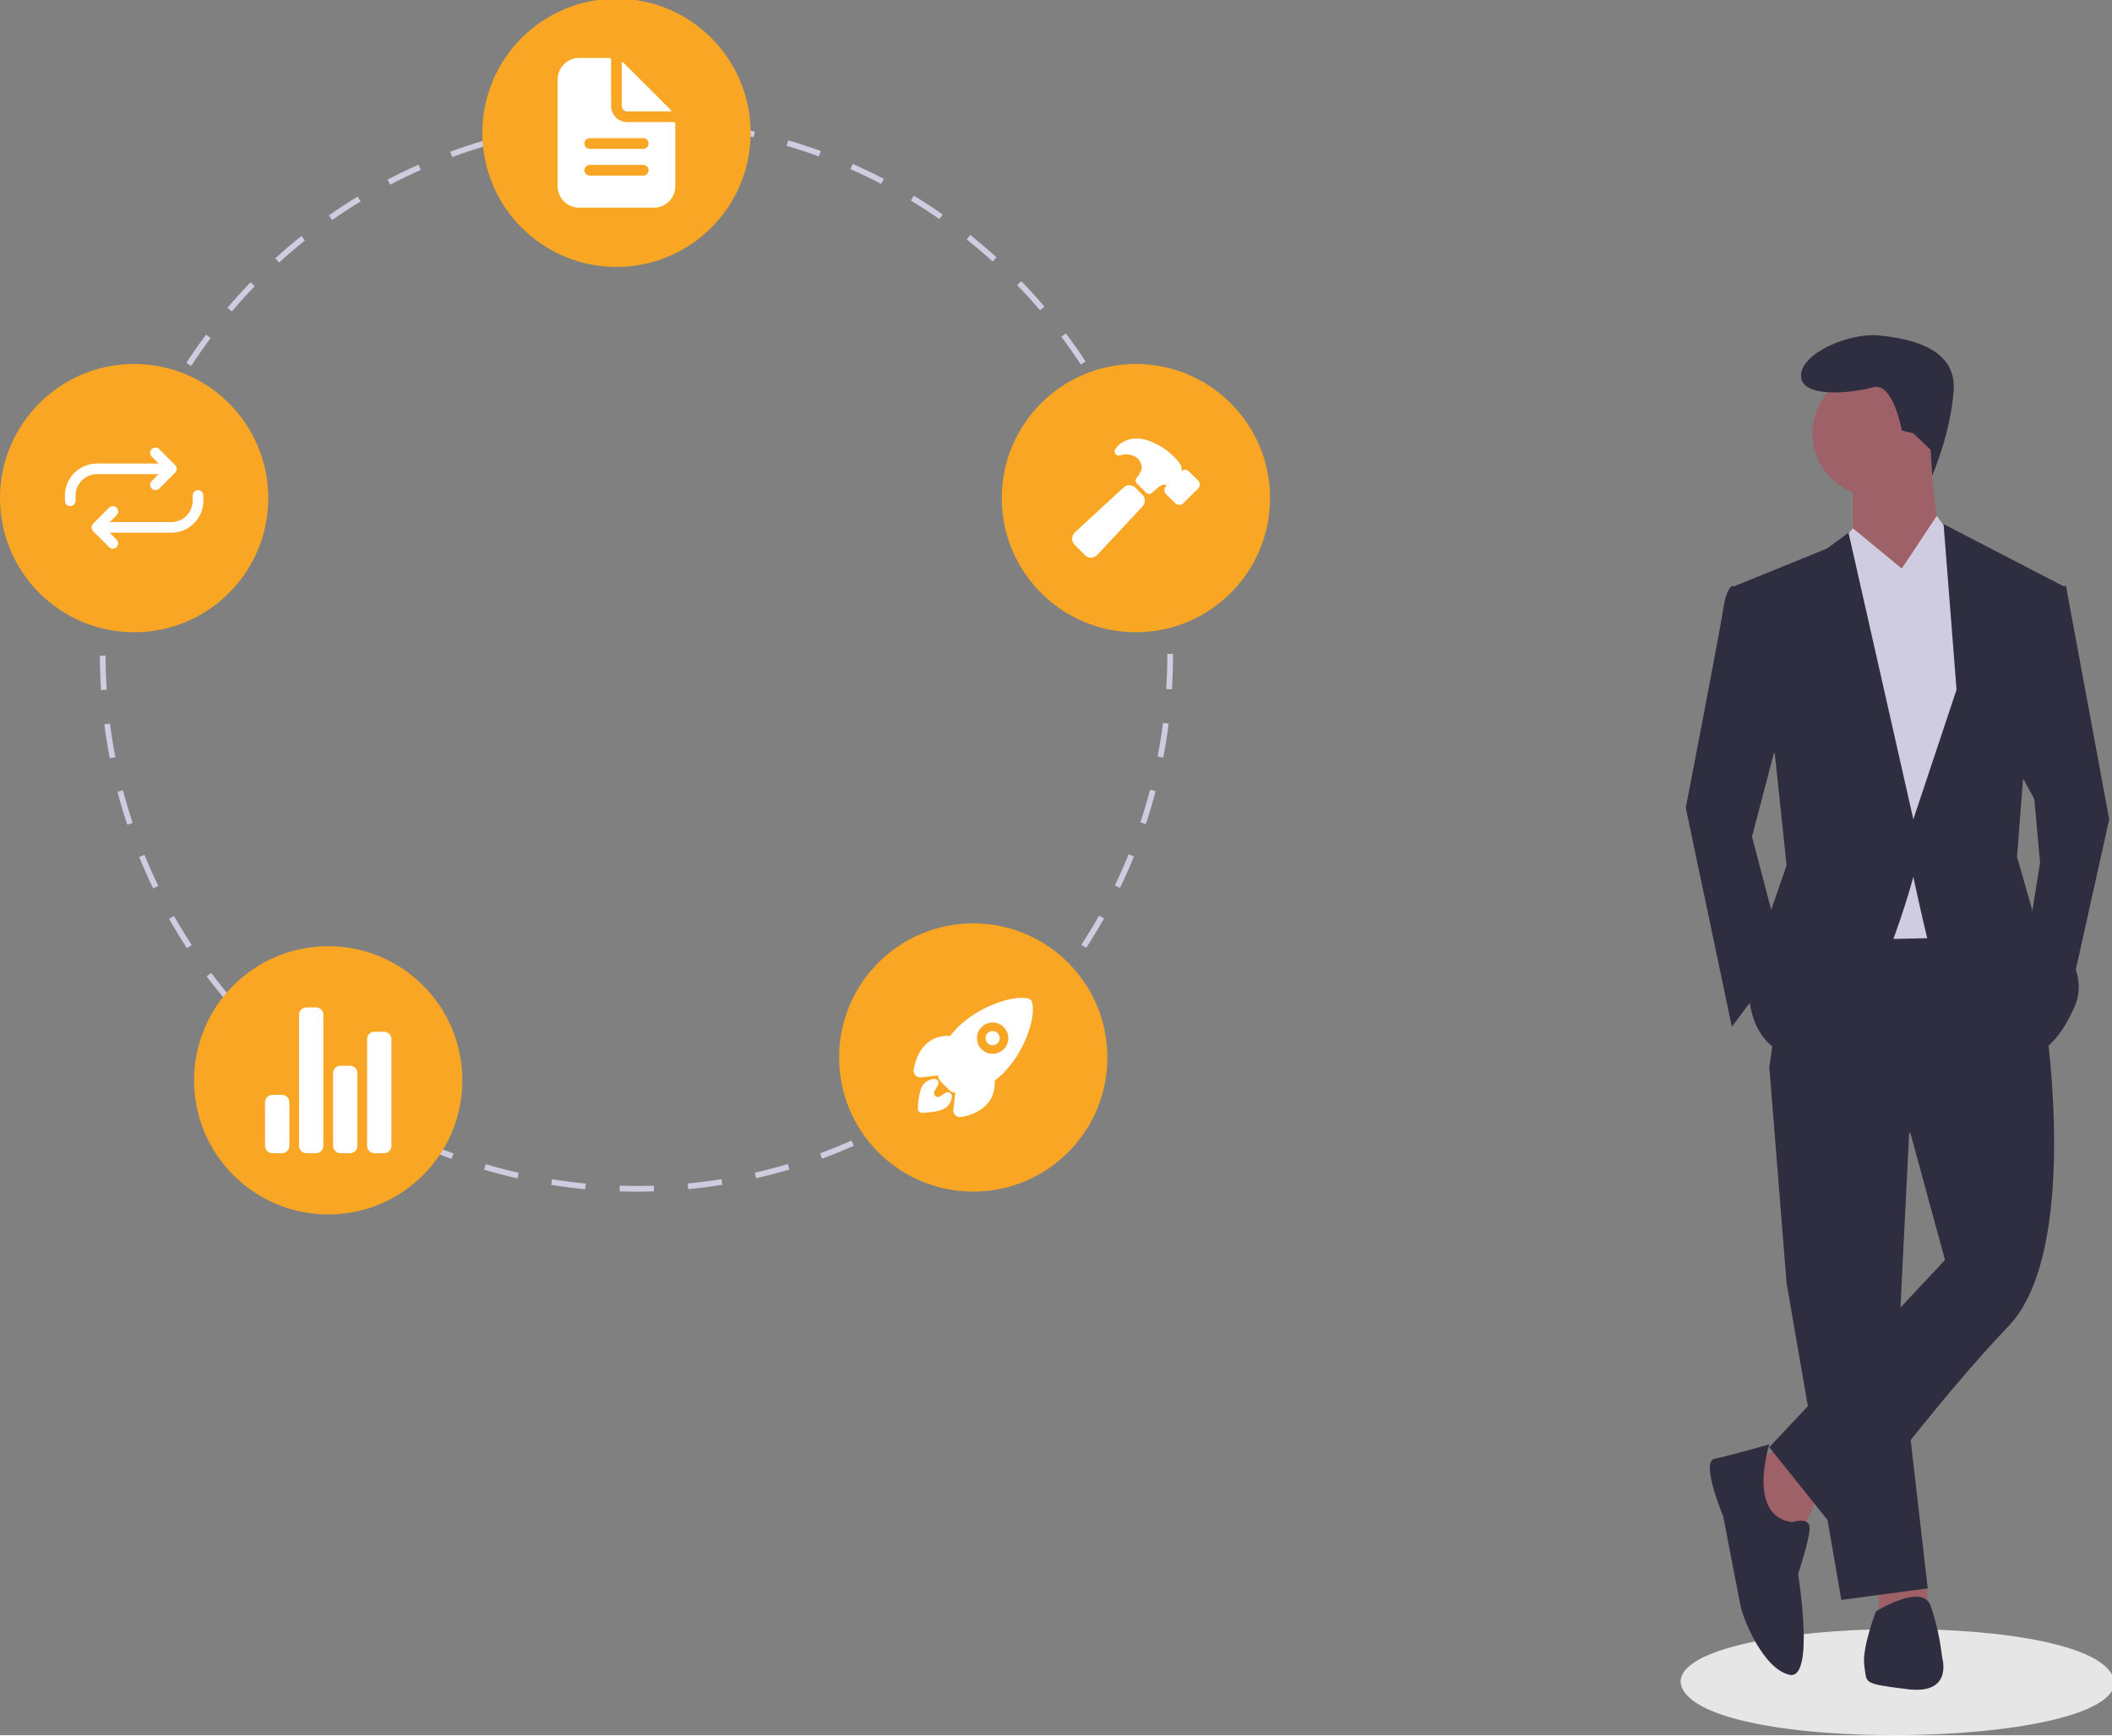
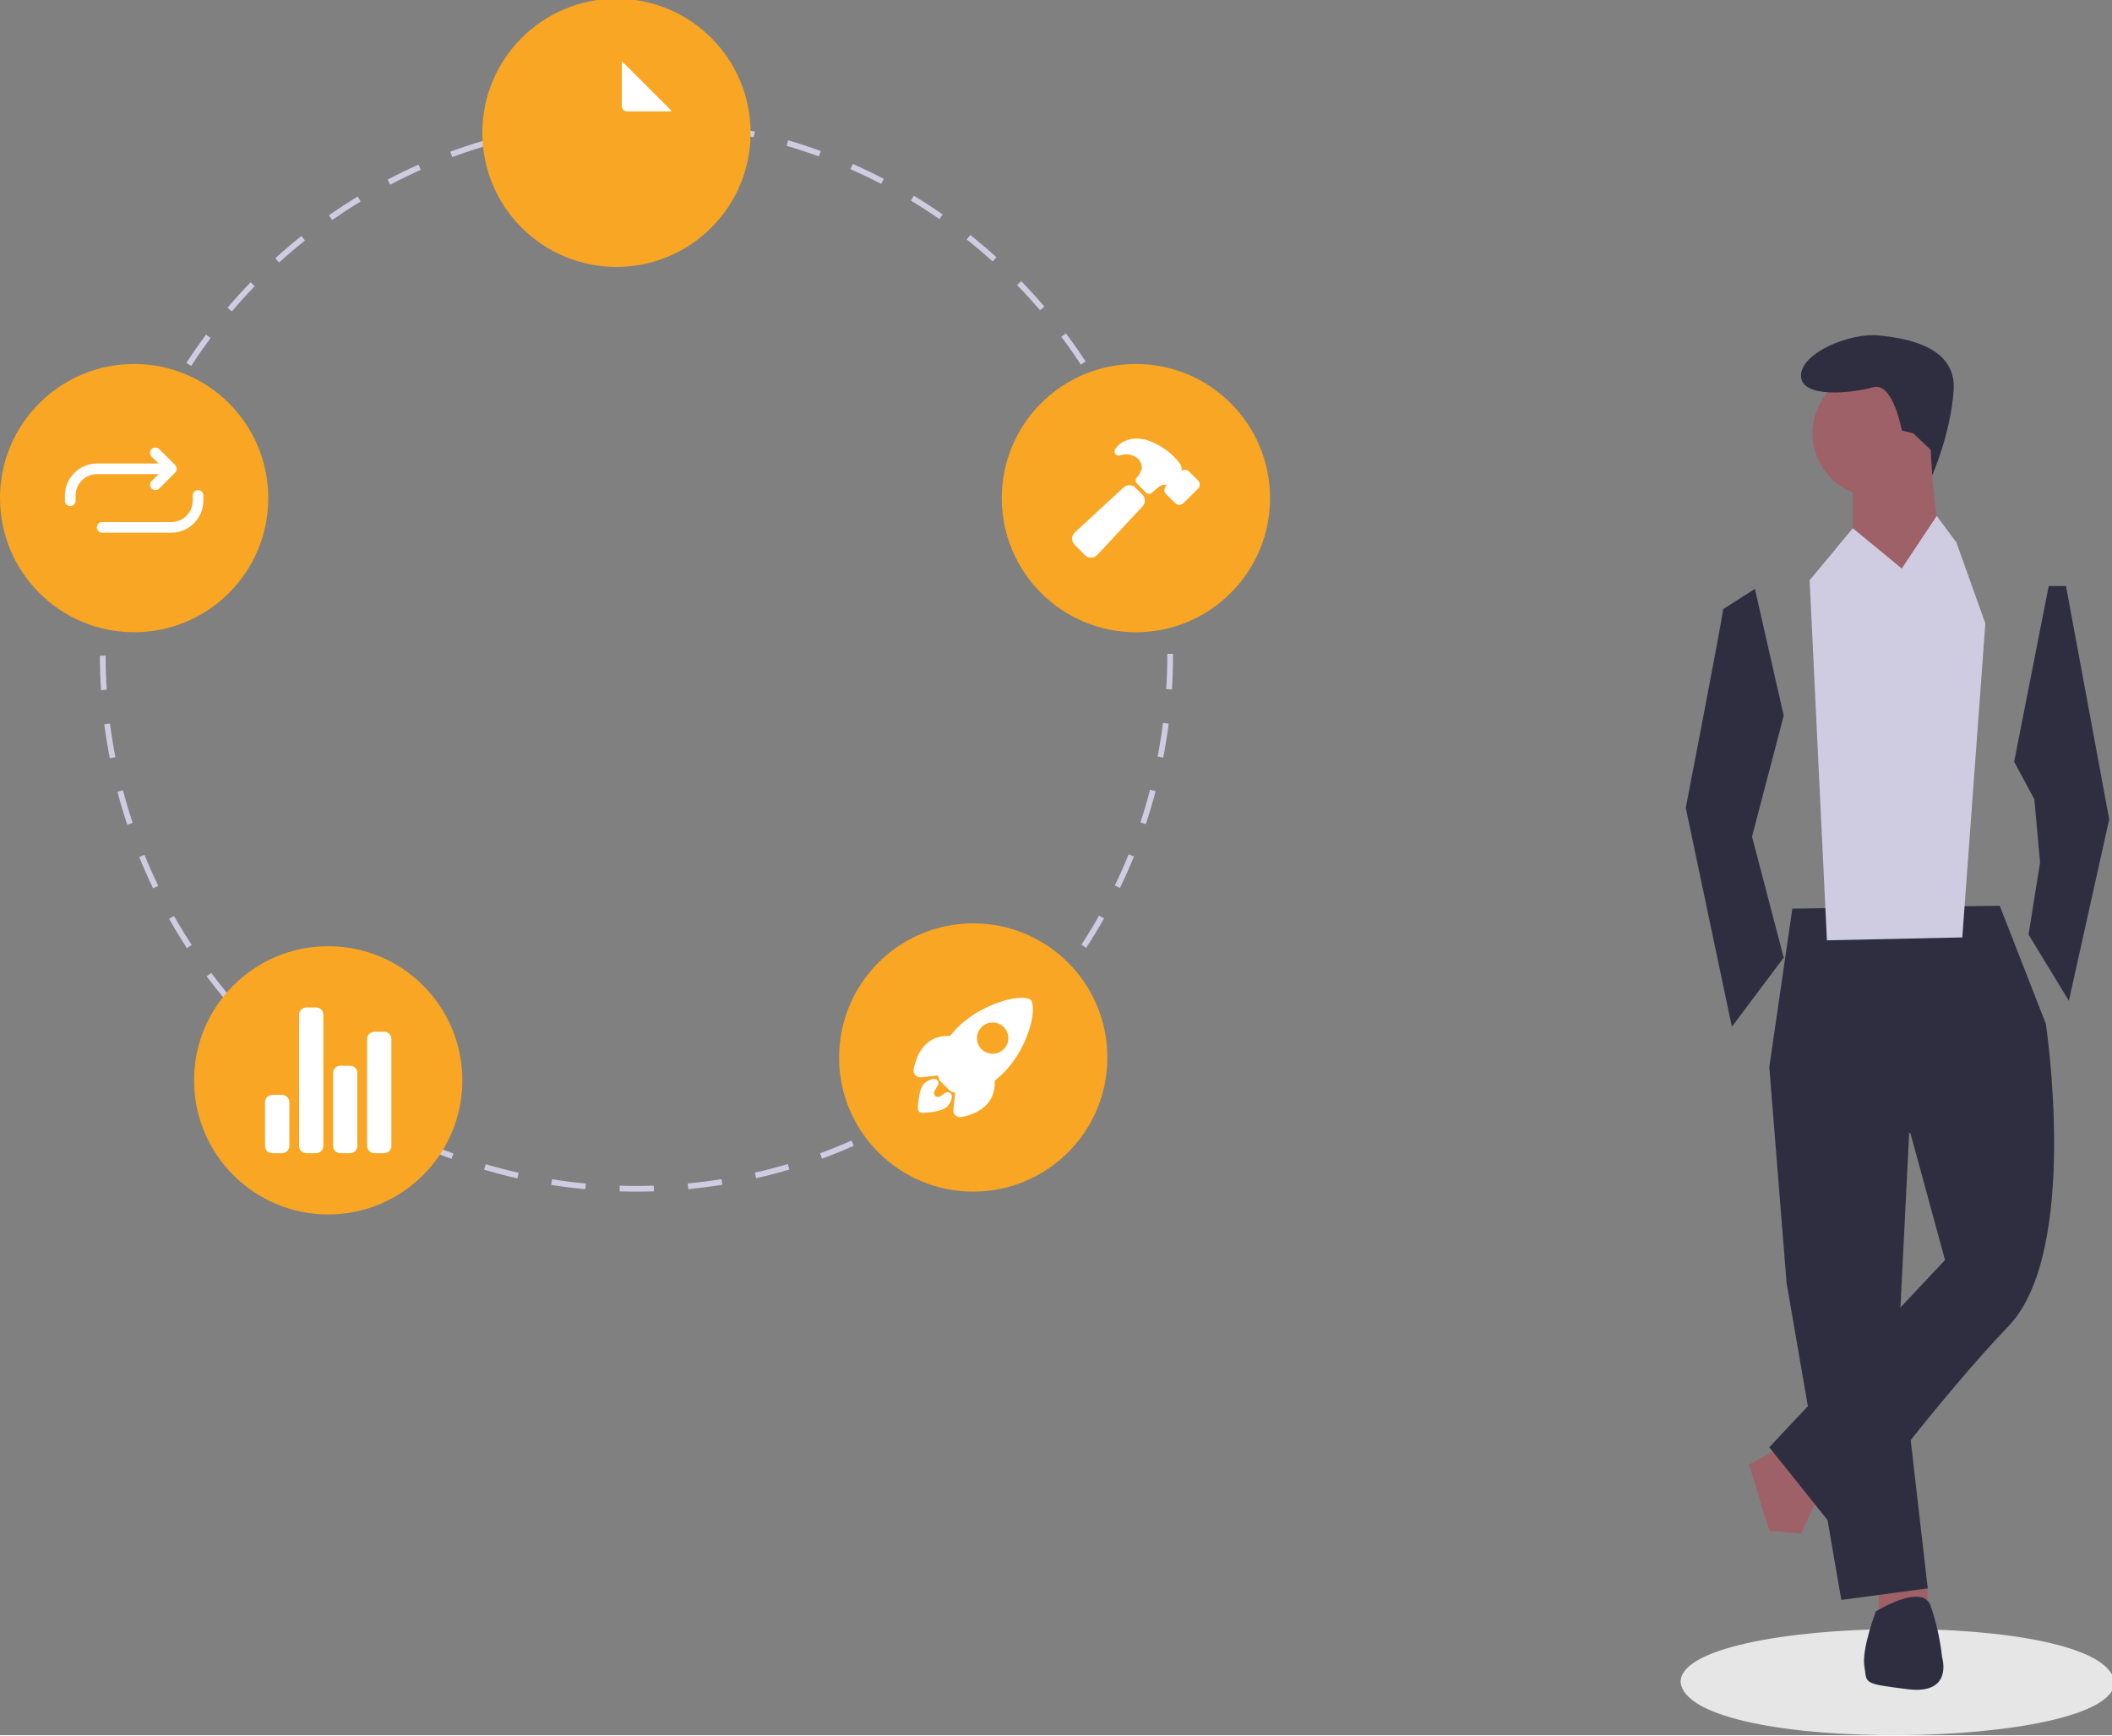
<svg xmlns="http://www.w3.org/2000/svg" width="399" height="328" preserveAspectRatio="xMinYMin meet" viewBox="0 0 740 608" version="1.0" fill-rule="evenodd">
  <rect x="0" y="0" width="740" height="608" fill="#808080" stroke="none" />
  <title>...</title>
  <desc>...</desc>
  <g id="group" transform="scale(1,-1) translate(0,-608)" clip="0 0 740 608">
    <g transform="">
      <g transform=" matrix(1,0,0,-1,0,608.466)">
        <g transform=" matrix(1,0,0,1,-229.58,-145.767)">
          <g transform="">
            <path d="M 970.42 735.63 C 970.646 759.336 821.266 761.508 818.42 735.632 C 818.194 711.928 967.574 709.755 970.42 735.63 Z " style="stroke: none; stroke-linecap: butt; stroke-width: 1; fill: rgb(90%,90%,90%); fill-rule: evenodd;" />
          </g>
        </g>
        <polygon points="623.966 507.569, 612.864 513.624, 619.929 536.837, 631.03 537.846, 637.086 524.726, 623.966 507.569" style="stroke: none; stroke-linecap: butt; stroke-width: 1; fill: rgb(62%,38%,41%); fill-rule: evenodd;" />
        <polygon points="658.28 553.994, 658.28 565.095, 675.437 564.086, 675.198 554.943, 658.28 553.994" style="stroke: none; stroke-linecap: butt; stroke-width: 1; fill: rgb(62%,38%,41%); fill-rule: evenodd;" />
        <polygon points="619.929 374.348, 625.984 450.042, 645.16 561.058, 675.437 557.021, 665.345 469.217, 669.382 388.478, 619.929 374.348" style="stroke: none; stroke-linecap: butt; stroke-width: 1; fill: rgb(18%,18%,25%); fill-rule: evenodd;" />
        <g transform=" matrix(1,0,0,1,-229.58,-145.767)">
          <g transform="">
            <path d="M 930.248 463.598 L 857.583 464.607 L 849.509 520.116 L 898.962 543.328 L 911.073 587.735 L 849.509 653.336 L 873.731 683.613 C 873.731 683.613 908.045 637.188 933.276 610.948 C 958.507 584.707 946.396 504.977 946.396 504.977 Z " style="stroke: none; stroke-linecap: butt; stroke-width: 1; fill: rgb(18%,18%,25%); fill-rule: evenodd;" />
          </g>
        </g>
        <circle cx="657.271" cy="152.315" r="22.203" style="stroke: none; stroke-linecap: butt; stroke-width: 1; fill: rgb(62%,38%,41%); fill-rule: evenodd;" />
        <g transform=" matrix(1,0,0,1,-229.58,-145.767)">
          <g transform="">
            <path d="M 878.777 313.221 L 878.777 335.424 L 893.915 359.646 C 893.915 359.646 917.128 342.489 912.082 338.452 C 907.036 334.415 906.026 303.128 906.026 303.128 Z " style="stroke: none; stroke-linecap: butt; stroke-width: 1; fill: rgb(62%,38%,41%); fill-rule: evenodd;" />
          </g>
        </g>
        <polygon points="649.197 185.62, 634.058 203.786, 640.114 329.941, 687.548 328.932, 695.622 218.925, 685.53 190.666, 678.607 181.247, 666.354 199.749, 649.197 185.62" style="stroke: none; stroke-linecap: butt; stroke-width: 1; fill: rgb(81%,80%,88%); fill-rule: evenodd;" />
        <g transform=" matrix(1,0,0,1,-229.58,-145.767)">
          <g transform="">
-             <path d="M 854.555 396.988 L 843.453 439.376 L 854.555 481.765 L 836.388 505.986 L 820.241 429.284 C 820.241 429.284 832.352 366.711 833.361 359.646 C 834.37 352.581 836.388 351.572 836.388 351.572 L 844.462 352.581 Z " style="stroke: none; stroke-linecap: butt; stroke-width: 1; fill: rgb(18%,18%,25%); fill-rule: evenodd;" />
+             <path d="M 854.555 396.988 L 843.453 439.376 L 854.555 481.765 L 836.388 505.986 L 820.241 429.284 C 820.241 429.284 832.352 366.711 833.361 359.646 L 844.462 352.581 Z " style="stroke: none; stroke-linecap: butt; stroke-width: 1; fill: rgb(18%,18%,25%); fill-rule: evenodd;" />
          </g>
        </g>
        <polygon points="705.714 267.368, 712.779 280.489, 714.798 302.692, 710.761 327.923, 724.89 351.136, 739.019 287.553, 723.881 205.804, 717.825 205.804, 705.714 267.368" style="stroke: none; stroke-linecap: butt; stroke-width: 1; fill: rgb(18%,18%,25%); fill-rule: evenodd;" />
        <g transform=" matrix(1,0,0,1,-229.58,-145.767)">
          <g transform="">
-             <path d="M 849.509 652.327 C 849.509 652.327 835.379 656.364 830.333 657.373 C 825.287 658.382 833.361 677.558 833.361 677.558 C 833.361 677.558 838.407 703.798 839.416 708.844 C 840.425 713.891 847.49 731.048 856.573 733.066 C 865.657 735.085 859.601 697.743 859.601 697.743 C 859.601 697.743 863.638 685.632 863.638 681.595 C 863.638 677.558 857.583 679.576 857.583 679.576 C 841.435 677.558 849.509 652.327 849.509 652.327 Z " style="stroke: none; stroke-linecap: butt; stroke-width: 1; fill: rgb(18%,18%,25%); fill-rule: evenodd;" />
-           </g>
+             </g>
        </g>
        <g transform=" matrix(1,0,0,1,-229.58,-145.767)">
          <g transform="">
            <path d="M 882.814 730.039 C 883.823 736.094 881.805 736.094 897.952 738.113 C 914.1 740.131 910.063 727.011 910.063 727.011 C 909.388 720.826 908.034 714.734 906.026 708.844 C 902.999 700.77 886.851 710.863 886.851 710.863 C 886.851 710.863 881.805 723.983 882.814 730.039 Z " style="stroke: none; stroke-linecap: butt; stroke-width: 1; fill: rgb(18%,18%,25%); fill-rule: evenodd;" />
          </g>
        </g>
        <g transform=" matrix(1,0,0,1,-229.58,-145.767)">
          <g transform="">
            <path d="M 906.053 303.833 L 906.579 312.809 C 906.579 312.809 913.091 298.082 914.1 282.943 C 915.11 267.805 897.952 264.777 887.86 263.768 C 877.768 262.758 860.61 269.823 860.61 277.897 C 860.61 285.971 878.777 283.953 885.842 281.934 C 892.906 279.916 895.934 297.073 895.934 297.073 L 899.971 298.082 Z " style="stroke: none; stroke-linecap: butt; stroke-width: 1; fill: rgb(18%,18%,25%); fill-rule: evenodd;" />
          </g>
        </g>
        <polygon points="643.24 192.767, 649.197 185.62, 666.354 199.749, 649.197 211.86, 643.24 192.767" style="stroke: none; stroke-linecap: butt; stroke-width: 1; fill: rgb(81%,80%,88%); fill-rule: evenodd;" />
        <polygon points="685.53 190.666, 678.465 181.583, 666.354 199.749, 681.493 210.851, 685.53 190.666" style="stroke: none; stroke-linecap: butt; stroke-width: 1; fill: rgb(81%,80%,88%); fill-rule: evenodd;" />
        <g transform=" matrix(1,0,0,1,-229.58,-145.767)">
          <g transform="">
-             <path d="M 851.527 411.117 L 855.564 449.469 L 847.49 472.681 L 842.444 494.885 C 842.444 494.885 842.444 516.079 862.629 517.088 C 882.814 518.097 899.971 453.506 899.971 453.506 C 899.971 453.506 902.999 467.635 905.017 475.709 C 907.036 483.783 941.35 516.079 941.35 516.079 C 941.35 516.079 949.424 515.07 956.489 498.922 C 963.553 482.774 942.359 467.635 942.359 467.635 L 936.304 446.441 L 938.322 420.201 L 952.452 351.572 L 910.568 329.873 L 915.11 387.905 L 899.971 433.321 L 877.263 332.901 L 869.694 338.452 L 837.398 351.572 Z " style="stroke: none; stroke-linecap: butt; stroke-width: 1; fill: rgb(18%,18%,25%); fill-rule: evenodd;" />
-           </g>
+             </g>
        </g>
        <g transform=" matrix(1,0,0,1,-229.58,-145.767)">
          <g transform="">
            <path d="M 452.664 563.767 C 450.669 563.752 448.65 563.738 446.668 563.676 L 446.729 561.677 C 448.691 561.738 450.698 561.765 452.665 561.767 C 454.641 561.767 456.655 561.735 458.652 561.67 L 458.717 563.669 C 456.697 563.734 454.661 563.767 452.664 563.767 Z M 434.645 562.922 C 430.664 562.545 426.643 562.035 422.695 561.405 L 423.01 559.43 C 426.916 560.053 430.894 560.559 434.834 560.932 Z M 470.738 562.901 L 470.547 560.911 C 474.485 560.534 478.463 560.023 482.369 559.394 L 482.687 561.369 C 478.739 562.004 474.718 562.52 470.738 562.901 Z M 410.865 559.123 C 406.967 558.239 403.044 557.215 399.207 556.082 L 399.774 554.164 C 403.57 555.286 407.451 556.297 411.307 557.171 Z M 494.514 559.073 L 494.069 557.124 C 497.935 556.242 501.814 555.225 505.599 554.101 L 506.168 556.019 C 502.343 557.155 498.421 558.182 494.514 559.073 Z M 387.768 552.296 C 384.007 550.915 380.243 549.393 376.582 547.773 L 377.391 545.945 C 381.013 547.546 384.736 549.052 388.458 550.419 Z M 517.601 552.218 L 516.91 550.341 C 520.609 548.979 524.319 547.474 527.938 545.869 L 528.749 547.697 C 525.091 549.32 521.34 550.841 517.601 552.218 Z M 365.714 542.539 C 362.174 540.691 358.639 538.699 355.208 536.619 L 356.245 534.908 C 359.64 536.967 363.137 538.937 366.639 540.765 Z M 539.587 542.465 L 538.661 540.693 C 542.155 538.866 545.644 536.896 549.03 534.838 L 550.069 536.547 C 546.646 538.627 543.12 540.618 539.587 542.465 Z M 345.105 530.039 C 341.826 527.751 338.577 525.324 335.446 522.828 L 336.693 521.263 C 339.791 523.734 343.006 526.134 346.25 528.398 Z M 560.155 529.967 L 559.009 528.329 C 562.252 526.062 565.463 523.662 568.553 521.194 L 569.801 522.756 C 566.678 525.251 563.432 527.676 560.155 529.967 Z M 326.268 515.014 C 323.304 512.324 320.39 509.504 317.608 506.636 L 319.044 505.244 C 321.796 508.082 324.68 510.871 327.613 513.534 Z M 578.97 514.945 L 577.624 513.464 C 580.55 510.807 583.43 508.016 586.187 505.171 L 587.623 506.562 C 584.838 509.438 581.926 512.258 578.97 514.945 Z M 309.501 497.726 C 306.906 494.683 304.375 491.518 301.979 488.319 L 303.58 487.12 C 305.951 490.286 308.454 493.418 311.022 496.427 Z M 595.728 497.643 L 594.207 496.346 C 596.774 493.334 599.278 490.198 601.648 487.028 L 603.25 488.225 C 600.854 491.429 598.324 494.598 595.728 497.643 Z M 295.075 478.452 C 292.887 475.101 290.781 471.641 288.816 468.168 L 290.557 467.183 C 292.501 470.62 294.584 474.043 296.749 477.358 Z M 610.157 478.343 L 608.481 477.252 C 610.647 473.93 612.73 470.501 614.675 467.056 L 616.417 468.039 C 614.452 471.521 612.346 474.988 610.157 478.343 Z M 283.231 457.505 C 281.491 453.906 279.847 450.207 278.345 446.509 L 280.198 445.757 C 281.684 449.414 283.31 453.074 285.032 456.634 Z M 622.004 457.349 L 620.203 456.48 C 621.924 452.914 623.551 449.244 625.039 445.57 L 626.892 446.32 C 625.389 450.034 623.744 453.745 622.004 457.349 Z M 274.17 435.208 C 272.905 431.409 271.749 427.523 270.735 423.658 L 272.669 423.15 C 273.673 426.973 274.816 430.818 276.068 434.575 Z M 631.059 434.996 L 629.161 434.367 C 630.405 430.614 631.545 426.768 632.546 422.937 L 634.481 423.443 C 633.469 427.316 632.317 431.203 631.059 434.996 Z M 268.052 411.914 C 267.287 407.99 266.641 403.989 266.13 400.021 L 268.113 399.765 C 268.619 403.691 269.259 407.649 270.014 411.531 Z M 637.15 411.694 L 635.187 411.315 C 635.937 407.434 636.573 403.474 637.074 399.545 L 639.058 399.799 C 638.552 403.77 637.909 407.772 637.15 411.694 Z M 264.973 388.031 C 264.717 384.044 264.585 379.993 264.58 375.988 L 266.58 375.986 C 266.585 379.949 266.716 383.957 266.97 387.902 Z M 640.201 387.807 L 638.205 387.68 C 638.454 383.74 638.58 379.731 638.58 375.767 L 638.579 375.329 L 640.579 375.329 L 640.58 375.76 C 640.58 379.773 640.452 383.824 640.201 387.807 Z M 266.942 364.072 L 264.946 363.949 C 265.194 359.955 265.573 355.92 266.074 351.955 L 268.058 352.205 C 267.562 356.128 267.187 360.121 266.942 364.072 Z M 638.178 363.416 C 637.918 359.462 637.528 355.471 637.019 351.553 L 639.002 351.295 C 639.516 355.255 639.911 359.289 640.174 363.285 Z M 269.931 340.435 L 267.967 340.057 C 268.722 336.132 269.615 332.178 270.622 328.306 L 272.557 328.809 C 271.561 332.64 270.678 336.551 269.931 340.435 Z M 635.102 339.79 C 634.341 335.904 633.442 331.996 632.434 328.173 L 634.368 327.664 C 635.388 331.527 636.295 335.478 637.065 339.405 Z M 275.93 317.377 L 274.03 316.75 C 275.285 312.949 276.683 309.137 278.184 305.419 L 280.039 306.168 C 278.554 309.846 277.171 313.617 275.93 317.377 Z M 629.024 316.753 C 627.768 312.999 626.375 309.239 624.882 305.576 L 626.733 304.821 C 628.243 308.523 629.652 312.324 630.921 316.118 Z M 284.863 295.25 L 283.06 294.383 C 284.795 290.776 286.671 287.178 288.636 283.688 L 290.379 284.669 C 288.435 288.122 286.579 291.682 284.863 295.25 Z M 620.035 294.705 C 618.312 291.153 616.45 287.606 614.497 284.163 L 616.237 283.176 C 618.211 286.657 620.094 290.242 621.834 293.833 Z M 296.56 274.465 L 294.884 273.375 C 297.065 270.022 299.385 266.694 301.778 263.485 L 303.382 264.68 C 301.014 267.856 298.718 271.148 296.56 274.465 Z M 608.293 273.995 C 606.129 270.69 603.827 267.408 601.45 264.241 L 603.05 263.041 C 605.452 266.242 607.779 269.559 609.967 272.899 Z M 310.812 255.354 L 309.289 254.059 C 311.879 251.011 314.602 248.007 317.383 245.131 L 318.821 246.521 C 316.07 249.367 313.376 252.339 310.812 255.354 Z M 593.997 254.941 C 591.426 251.935 588.722 248.972 585.965 246.134 L 587.398 244.74 C 590.186 247.608 592.918 250.603 595.516 253.642 Z M 327.374 238.216 L 326.028 236.738 C 328.987 234.042 332.069 231.41 335.187 228.915 L 336.437 230.476 C 333.352 232.945 330.303 235.549 327.374 238.216 Z M 577.386 237.854 C 574.453 235.199 571.395 232.602 568.296 230.136 L 569.542 228.571 C 572.674 231.064 575.764 233.688 578.727 236.371 Z M 345.973 223.33 L 344.826 221.692 C 348.098 219.399 351.489 217.182 354.903 215.102 L 355.944 216.81 C 352.566 218.868 349.211 221.062 345.973 223.33 Z M 558.731 223.012 C 555.475 220.746 552.11 218.559 548.728 216.513 L 549.764 214.802 C 553.182 216.87 556.584 219.08 559.874 221.37 Z M 366.307 210.942 L 365.378 209.171 C 368.914 207.316 372.558 205.552 376.209 203.926 L 377.023 205.753 C 373.41 207.361 369.805 209.107 366.307 210.942 Z M 538.327 210.668 C 534.815 208.84 531.196 207.102 527.569 205.502 L 528.377 203.672 C 532.042 205.289 535.7 207.046 539.251 208.894 Z M 388.046 201.267 L 387.351 199.391 C 391.101 198.004 394.947 196.721 398.781 195.578 L 399.352 197.495 C 395.559 198.625 391.755 199.895 388.046 201.267 Z M 516.497 201.04 C 512.78 199.68 508.971 198.424 505.178 197.308 L 505.742 195.389 C 509.577 196.518 513.427 197.787 517.185 199.162 Z M 410.878 194.46 L 410.431 192.511 C 414.323 191.619 418.301 190.842 422.255 190.2 L 422.576 192.175 C 418.663 192.81 414.727 193.578 410.878 194.46 Z M 493.64 194.315 C 489.784 193.445 485.846 192.69 481.934 192.07 L 482.248 190.095 C 486.201 190.722 490.182 191.485 494.08 192.363 Z M 434.396 190.644 L 434.202 188.654 C 438.173 188.269 442.218 188.005 446.223 187.872 L 446.289 189.871 C 442.326 190.003 438.325 190.263 434.396 190.644 Z M 470.109 190.582 C 466.174 190.214 462.171 189.968 458.213 189.851 L 458.272 187.852 C 462.273 187.971 466.318 188.219 470.295 188.591 Z " style="stroke: none; stroke-linecap: butt; stroke-width: 1; fill: rgb(81%,80%,88%); fill-rule: evenodd;" />
          </g>
        </g>
        <circle cx="216.0" cy="47.0" r="47.0" style="stroke: none; stroke-linecap: butt; stroke-width: 1; fill: rgb(97%,65%,14%); fill-rule: evenodd;" />
        <circle cx="398.0" cy="175.0" r="47.0" style="stroke: none; stroke-linecap: butt; stroke-width: 1; fill: rgb(97%,65%,14%); fill-rule: evenodd;" />
        <circle cx="341.0" cy="371.0" r="47.0" style="stroke: none; stroke-linecap: butt; stroke-width: 1; fill: rgb(97%,65%,14%); fill-rule: evenodd;" />
        <circle cx="115.0" cy="379.0" r="47.0" style="stroke: none; stroke-linecap: butt; stroke-width: 1; fill: rgb(97%,65%,14%); fill-rule: evenodd;" />
        <circle cx="47.0" cy="175.0" r="47.0" style="stroke: none; stroke-linecap: butt; stroke-width: 1; fill: rgb(97%,65%,14%); fill-rule: evenodd;" />
        <g transform=" matrix(1,0,0,1,-229.58,-145.767)">
          <g transform="">
-             <path d="M 465.721 189.02 L 449.327 189.02 C 447.836 189.02 446.407 188.428 445.353 187.374 C 444.299 186.32 443.706 184.89 443.706 183.399 L 443.706 167.005 C 443.706 166.881 443.657 166.762 443.569 166.674 C 443.481 166.586 443.362 166.537 443.238 166.537 L 432.465 166.537 C 428.326 166.537 424.971 169.892 424.971 174.031 L 424.971 211.503 C 424.971 215.642 428.326 218.997 432.465 218.997 L 458.695 218.997 C 462.834 218.997 466.189 215.642 466.189 211.503 L 466.189 189.488 C 466.189 189.364 466.14 189.245 466.052 189.157 C 465.964 189.069 465.845 189.02 465.721 189.02 Z M 454.948 207.756 L 436.212 207.756 C 435.177 207.756 434.338 206.917 434.338 205.882 C 434.338 204.847 435.177 204.009 436.212 204.009 L 454.948 204.009 C 455.983 204.009 456.821 204.847 456.821 205.882 C 456.821 206.917 455.983 207.756 454.948 207.756 Z M 454.948 198.388 L 436.212 198.388 C 435.177 198.388 434.338 197.549 434.338 196.514 C 434.338 195.48 435.177 194.641 436.212 194.641 L 454.948 194.641 C 455.983 194.641 456.821 195.48 456.821 196.514 C 456.821 197.549 455.983 198.388 454.948 198.388 Z " style="stroke: none; stroke-linecap: butt; stroke-width: 1; fill: rgb(100%,100%,100%); fill-rule: evenodd;" />
-           </g>
+             </g>
        </g>
        <g transform=" matrix(1,0,0,1,-229.58,-145.767)">
          <g transform="">
            <path d="M 464.693 184.874 L 447.853 168.034 C 447.786 167.967 447.685 167.947 447.598 167.983 C 447.511 168.019 447.454 168.104 447.453 168.199 L 447.453 183.399 C 447.453 183.896 447.651 184.373 448.002 184.724 C 448.354 185.075 448.83 185.273 449.327 185.273 L 464.528 185.273 C 464.622 185.272 464.707 185.215 464.743 185.128 C 464.779 185.041 464.759 184.94 464.693 184.873 Z " style="stroke: none; stroke-linecap: butt; stroke-width: 1; fill: rgb(100%,100%,100%); fill-rule: evenodd;" />
          </g>
        </g>
        <g transform=" matrix(1,0,0,1,-229.58,-145.767)">
          <g transform="">
-             <path d="M 577.378 507.508 C 576.19 507.509 575.167 508.349 574.936 509.515 C 574.705 510.68 575.329 511.847 576.427 512.301 C 577.525 512.755 578.791 512.37 579.451 511.382 C 580.111 510.394 579.98 509.077 579.14 508.237 C 578.672 507.77 578.039 507.508 577.378 507.508 Z " style="stroke: none; stroke-linecap: butt; stroke-width: 1; fill: rgb(100%,100%,100%); fill-rule: evenodd;" />
-           </g>
+             </g>
        </g>
        <g transform=" matrix(1,0,0,1,-229.58,-145.767)">
          <g transform="">
            <path d="M 591.245 497.548 L 591.245 497.54 C 591.084 496.834 590.537 496.281 589.833 496.112 C 587.052 495.433 582.677 496.157 577.829 498.098 C 573.166 499.91 568.901 502.611 565.269 506.051 C 564.277 507.037 563.356 508.092 562.511 509.208 C 560.646 509.079 558.776 509.379 557.045 510.086 C 551.657 512.457 550.118 518.526 549.708 521.018 C 549.588 521.736 549.81 522.468 550.307 522.999 C 550.805 523.53 551.522 523.798 552.246 523.724 L 552.258 523.724 L 558.261 523.069 C 558.268 523.146 558.276 523.216 558.283 523.28 C 558.36 524.011 558.686 524.694 559.207 525.214 L 562.136 528.145 C 562.655 528.666 563.338 528.993 564.069 529.07 L 564.27 529.091 L 563.616 535.086 L 563.616 535.098 C 563.553 535.714 563.736 536.33 564.126 536.81 C 564.517 537.29 565.082 537.596 565.697 537.659 C 565.769 537.667 565.841 537.671 565.913 537.671 C 566.043 537.672 566.172 537.661 566.3 537.64 C 568.806 537.237 574.872 535.716 577.237 530.299 C 577.938 528.574 578.239 526.713 578.119 524.854 C 579.239 524.012 580.298 523.09 581.287 522.097 C 584.725 518.499 587.429 514.267 589.249 509.636 C 591.179 504.843 591.906 500.435 591.245 497.548 Z M 581.254 513.868 C 579.113 516.011 575.64 516.013 573.497 513.872 C 571.354 511.732 571.352 508.259 573.493 506.116 C 575.634 503.973 579.107 503.971 581.25 506.112 L 581.254 506.116 C 583.394 508.225 583.42 511.669 581.312 513.81 Z " style="stroke: none; stroke-linecap: butt; stroke-width: 1; fill: rgb(100%,100%,100%); fill-rule: evenodd;" />
          </g>
        </g>
        <g transform=" matrix(1,0,0,1,-229.58,-145.767)">
          <g transform="">
            <path d="M 561.8 528.94 C 561.439 528.895 561.074 528.984 560.774 529.189 C 560.177 529.597 559.578 530 558.974 530.393 C 558.433 530.741 557.725 530.674 557.26 530.23 C 556.795 529.787 556.693 529.083 557.014 528.527 L 558.148 526.567 C 558.479 526.083 558.496 525.449 558.19 524.948 C 557.885 524.447 557.315 524.171 556.733 524.242 C 555.474 524.401 554.305 524.975 553.408 525.872 C 553.066 526.214 552.028 527.254 551.468 531.215 C 551.309 532.353 551.209 533.499 551.168 534.647 C 551.158 535.043 551.305 535.426 551.578 535.714 C 551.851 536.001 552.227 536.168 552.622 536.178 C 552.635 536.178 552.648 536.178 552.661 536.178 L 552.698 536.178 C 553.848 536.138 554.994 536.038 556.133 535.88 C 560.096 535.32 561.136 534.28 561.477 533.939 C 562.379 533.041 562.95 531.866 563.1 530.603 C 563.2 529.785 562.618 529.041 561.8 528.94 Z " style="stroke: none; stroke-linecap: butt; stroke-width: 1; fill: rgb(100%,100%,100%); fill-rule: evenodd;" />
          </g>
        </g>
        <g transform=" matrix(1,0,0,1,-229.58,-145.767)">
          <g transform="">
            <path d="M 328.405 550.307 L 324.999 550.307 C 323.589 550.307 322.445 549.164 322.445 547.753 L 322.445 532.429 C 322.445 531.019 323.589 529.875 324.999 529.875 L 328.405 529.875 C 329.815 529.875 330.959 531.019 330.959 532.429 L 330.959 547.753 C 330.959 549.164 329.815 550.307 328.405 550.307 Z " style="stroke: none; stroke-linecap: butt; stroke-width: 1; fill: rgb(100%,100%,100%); fill-rule: evenodd;" />
          </g>
        </g>
        <g transform=" matrix(1,0,0,1,-229.58,-145.767)">
          <g transform="">
            <path d="M 352.242 550.307 L 348.837 550.307 C 347.426 550.307 346.283 549.164 346.283 547.753 L 346.283 522.213 C 346.283 520.803 347.426 519.659 348.837 519.659 L 352.242 519.659 C 353.652 519.659 354.796 520.803 354.796 522.213 L 354.796 547.753 C 354.796 549.164 353.652 550.307 352.242 550.307 Z " style="stroke: none; stroke-linecap: butt; stroke-width: 1; fill: rgb(100%,100%,100%); fill-rule: evenodd;" />
          </g>
        </g>
        <g transform=" matrix(1,0,0,1,-229.58,-145.767)">
          <g transform="">
            <path d="M 364.16 550.307 L 360.755 550.307 C 359.345 550.307 358.201 549.164 358.201 547.753 L 358.201 510.295 C 358.201 508.884 359.345 507.741 360.755 507.741 L 364.16 507.741 C 365.571 507.741 366.714 508.884 366.714 510.295 L 366.714 547.753 C 366.714 549.164 365.571 550.307 364.16 550.307 Z " style="stroke: none; stroke-linecap: butt; stroke-width: 1; fill: rgb(100%,100%,100%); fill-rule: evenodd;" />
          </g>
        </g>
        <g transform=" matrix(1,0,0,1,-229.58,-145.767)">
          <g transform="">
            <path d="M 340.323 550.307 L 336.918 550.307 C 335.507 550.307 334.364 549.164 334.364 547.753 L 334.364 501.781 C 334.364 500.371 335.507 499.227 336.918 499.227 L 340.323 499.227 C 341.734 499.227 342.877 500.371 342.877 501.781 L 342.877 547.753 C 342.877 548.43 342.608 549.08 342.129 549.559 C 341.65 550.038 341.001 550.307 340.323 550.307 Z " style="stroke: none; stroke-linecap: butt; stroke-width: 1; fill: rgb(100%,100%,100%); fill-rule: evenodd;" />
          </g>
        </g>
        <g transform=" matrix(1,0,0,1,-229.58,-145.767)">
          <g transform="">
            <path d="M 629.831 319.536 L 627.399 317.102 C 626.238 315.942 624.359 315.937 623.192 317.091 L 606.278 332.702 C 605.657 333.251 605.277 334.023 605.22 334.85 C 605.184 335.681 605.495 336.489 606.078 337.081 L 609.712 340.755 L 609.719 340.762 C 610.28 341.321 611.04 341.637 611.833 341.639 L 611.943 341.639 C 612.772 341.593 613.549 341.218 614.102 340.598 L 629.821 323.761 C 630.991 322.602 630.999 320.714 629.839 319.544 Z " style="stroke: none; stroke-linecap: butt; stroke-width: 1; fill: rgb(100%,100%,100%); fill-rule: evenodd;" />
          </g>
        </g>
        <g transform=" matrix(1,0,0,1,-229.58,-145.767)">
          <g transform="">
            <path d="M 649.384 314.617 L 649.355 314.588 L 646.162 311.428 C 645.784 311.051 645.272 310.841 644.738 310.844 C 644.31 310.845 643.893 310.98 643.547 311.23 C 643.547 311.19 643.552 311.151 643.555 311.117 C 643.684 310.3 643.512 309.465 643.07 308.767 C 642.367 307.818 641.595 306.923 640.76 306.089 L 640.752 306.081 C 638.418 303.842 635.674 302.072 632.672 300.869 C 631.102 300.225 629.422 299.894 627.726 299.895 C 625.53 299.875 623.396 300.623 621.692 302.008 C 621.207 302.471 620.765 302.977 620.371 303.52 C 619.984 304.053 619.994 304.778 620.395 305.301 C 620.796 305.824 621.493 306.022 622.109 305.788 C 622.37 305.69 622.637 305.608 622.908 305.543 C 623.473 305.423 624.052 305.387 624.627 305.435 C 625.82 305.56 626.963 305.979 627.953 306.655 C 629.078 307.602 629.705 309.014 629.654 310.484 C 629.241 311.662 628.608 312.752 627.791 313.697 C 627.34 314.291 627.398 315.127 627.926 315.653 L 631.132 318.86 C 631.692 319.421 632.592 319.446 633.182 318.917 C 634.089 318.108 635.47 316.887 635.952 316.588 C 636.365 316.312 636.832 316.128 637.322 316.048 C 637.687 316.012 638.054 316.089 638.374 316.269 C 638.377 316.302 638.367 316.334 638.345 316.358 L 638.176 316.519 L 638.148 316.545 C 637.363 317.327 637.361 318.596 638.142 319.381 L 638.152 319.391 L 641.345 322.551 C 641.722 322.927 642.235 323.137 642.768 323.133 C 643.299 323.134 643.808 322.926 644.187 322.555 L 649.358 317.447 C 649.376 317.429 649.393 317.411 649.41 317.392 C 650.13 316.603 650.119 315.393 649.384 314.617 Z " style="stroke: none; stroke-linecap: butt; stroke-width: 1; fill: rgb(100%,100%,100%); fill-rule: evenodd;" />
          </g>
        </g>
        <g transform=" matrix(1,0,0,1,-229.58,-145.767)">
          <g transform="">
            <path d="M 284.042 317.969 C 283.288 317.969 282.607 317.514 282.319 316.817 C 282.03 316.12 282.19 315.318 282.723 314.784 L 287.001 310.506 L 282.723 306.229 C 281.995 305.5 281.995 304.319 282.723 303.59 C 283.452 302.862 284.633 302.862 285.361 303.59 L 290.958 309.187 C 291.308 309.537 291.505 310.012 291.505 310.506 C 291.505 311.001 291.308 311.476 290.958 311.825 L 285.361 317.422 C 285.012 317.773 284.537 317.969 284.042 317.969 Z " style="stroke: none; stroke-linecap: butt; stroke-width: 1; fill: rgb(100%,100%,100%); fill-rule: evenodd;" />
          </g>
        </g>
        <g transform=" matrix(1,0,0,1,-229.58,-145.767)">
          <g transform="">
            <path d="M 254.193 323.565 C 253.698 323.566 253.224 323.369 252.874 323.019 C 252.524 322.669 252.327 322.195 252.327 321.7 L 252.327 319.834 C 252.358 313.667 257.348 308.674 263.515 308.641 L 287.773 308.641 C 288.44 308.641 289.056 308.996 289.389 309.574 C 289.722 310.151 289.722 310.862 289.389 311.439 C 289.056 312.016 288.44 312.372 287.773 312.372 L 263.521 312.372 C 259.407 312.396 256.08 315.727 256.058 319.84 L 256.058 321.7 C 256.058 322.195 255.862 322.669 255.512 323.019 C 255.162 323.369 254.688 323.566 254.193 323.565 Z " style="stroke: none; stroke-linecap: butt; stroke-width: 1; fill: rgb(100%,100%,100%); fill-rule: evenodd;" />
          </g>
        </g>
        <g transform=" matrix(1,0,0,1,-229.58,-145.767)">
          <g transform="">
-             <path d="M 269.118 338.49 C 268.623 338.491 268.148 338.294 267.798 337.944 L 262.202 332.347 C 261.852 331.997 261.655 331.523 261.655 331.028 C 261.655 330.533 261.852 330.059 262.202 329.709 L 267.798 324.112 C 268.527 323.385 269.707 323.385 270.435 324.113 C 271.164 324.841 271.164 326.021 270.437 326.75 L 266.159 331.028 L 270.437 335.305 C 270.97 335.839 271.13 336.641 270.841 337.339 C 270.552 338.036 269.872 338.49 269.118 338.49 Z " style="stroke: none; stroke-linecap: butt; stroke-width: 1; fill: rgb(100%,100%,100%); fill-rule: evenodd;" />
-           </g>
+             </g>
        </g>
        <g transform=" matrix(1,0,0,1,-229.58,-145.767)">
          <g transform="">
            <path d="M 265.386 332.893 C 264.356 332.893 263.521 332.058 263.521 331.028 C 263.521 329.998 264.356 329.162 265.386 329.162 L 289.639 329.162 C 293.752 329.138 297.08 325.808 297.101 321.694 L 297.101 319.834 C 297.101 318.804 297.937 317.969 298.967 317.969 C 299.997 317.969 300.833 318.804 300.833 319.834 L 300.833 321.7 C 300.802 327.867 295.812 332.86 289.645 332.893 Z " style="stroke: none; stroke-linecap: butt; stroke-width: 1; fill: rgb(100%,100%,100%); fill-rule: evenodd;" />
          </g>
        </g>
      </g>
    </g>
  </g>
</svg>